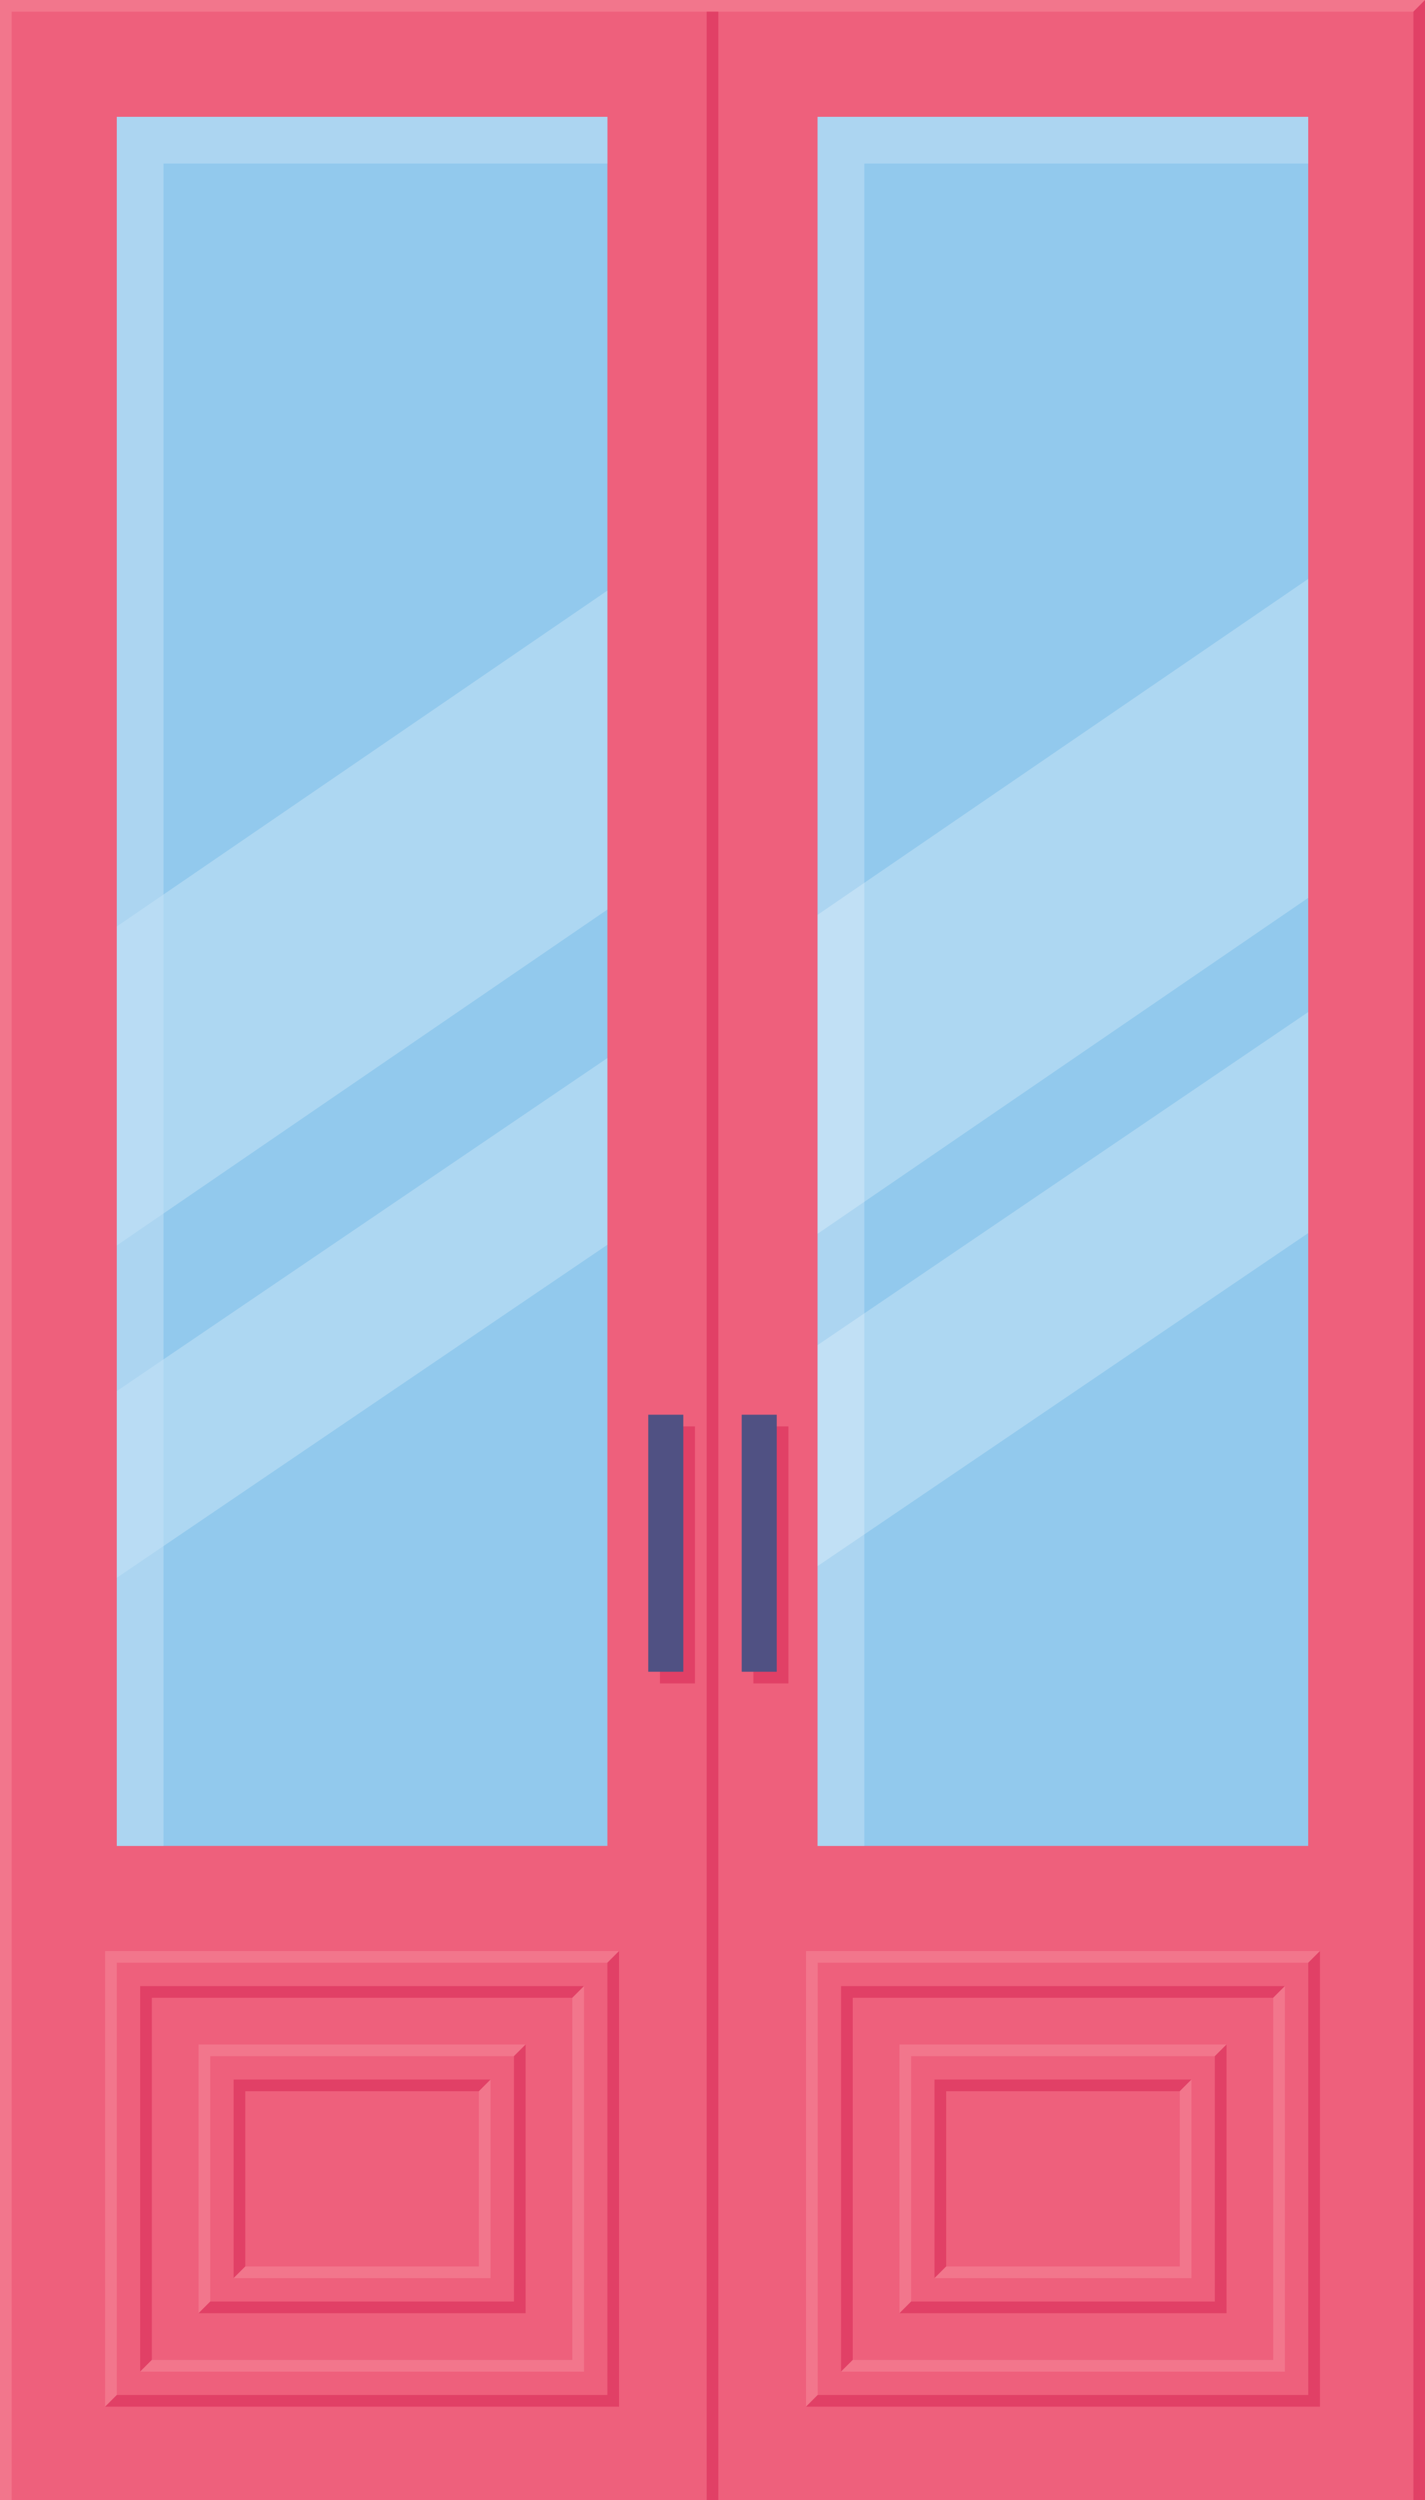
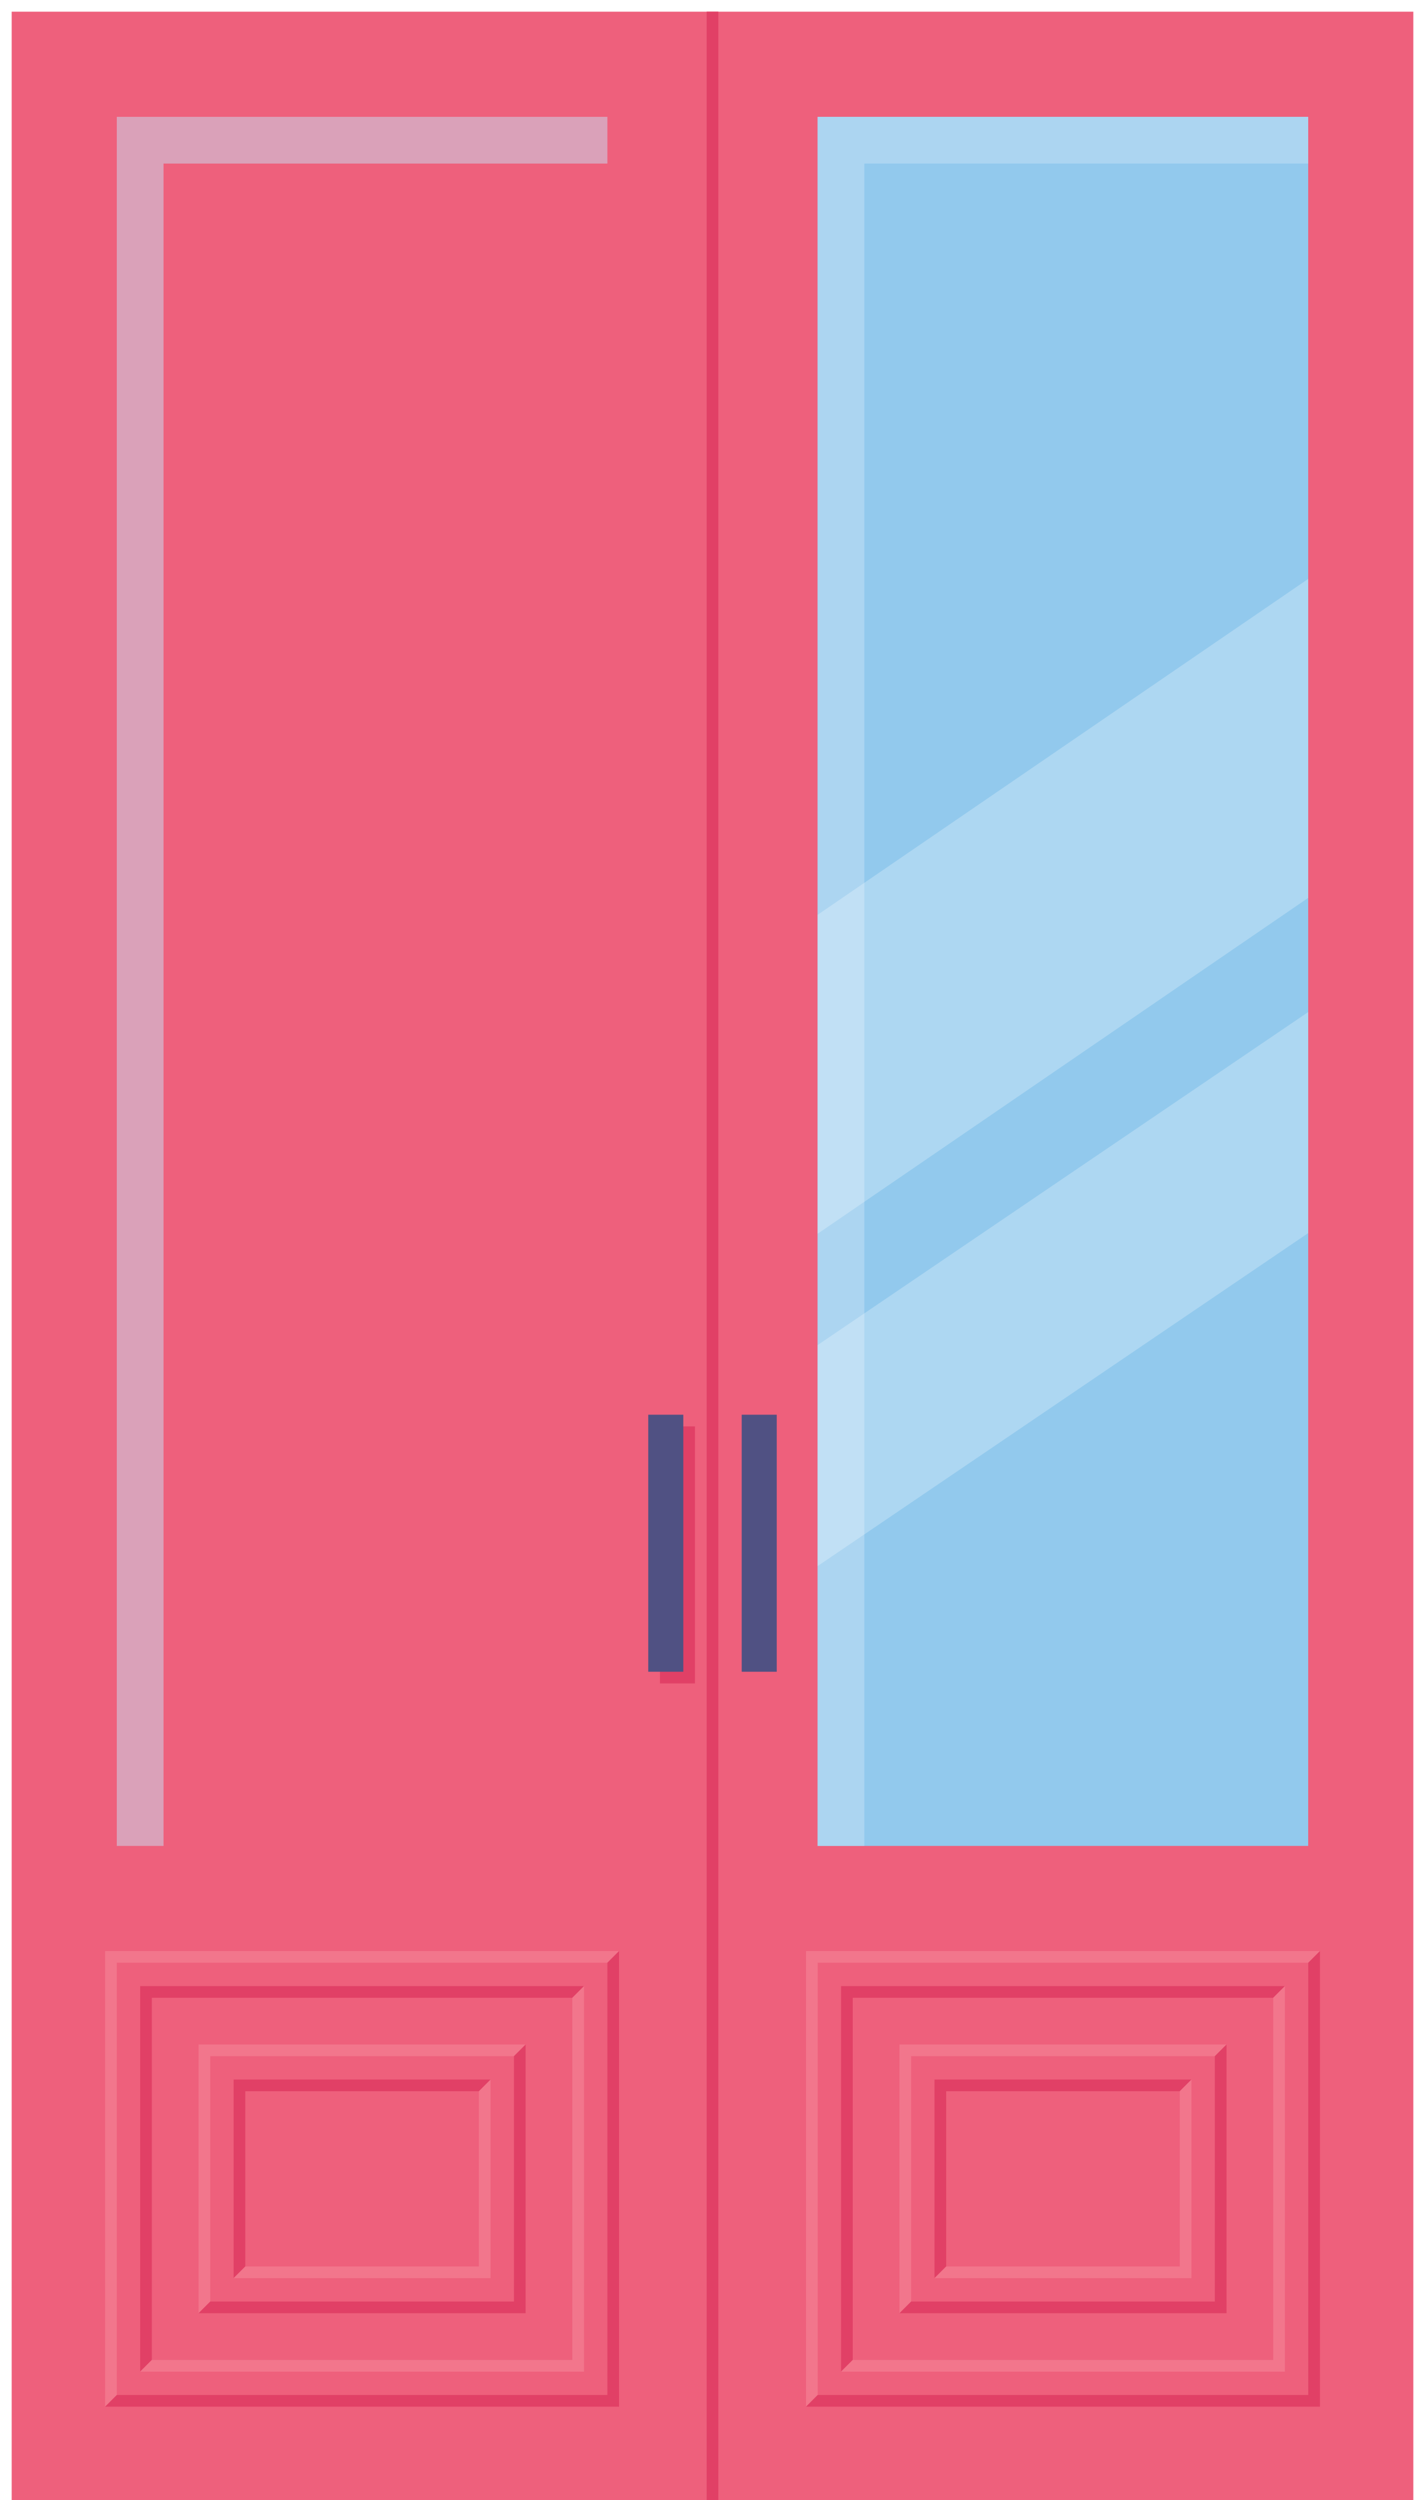
<svg xmlns="http://www.w3.org/2000/svg" xmlns:xlink="http://www.w3.org/1999/xlink" xml:space="preserve" width="315.832" height="554">
-   <path fill="#F2768C" d="M0 0h315.832v554H0z" />
  <path fill="#EE607C" d="M2.589 2.59h155.327V554H2.589z" />
  <defs>
-     <path id="a" d="M25.888 25.89h108.729v383.14H25.888z" />
-   </defs>
+     </defs>
  <use xlink:href="#a" fill="#92C9ED" overflow="visible" />
  <clipPath id="b">
    <use xlink:href="#a" overflow="visible" />
  </clipPath>
  <g fill="#FFF" clip-path="url(#b)" opacity=".25">
-     <path d="M192.207 162.126-27.976 312.848l-28.119-51.43 220.183-150.723zM228.511 212.107-1.51 368.209l-16.498-30.177 230.02-156.1z" />
-   </g>
+     </g>
  <path fill="#C7E3F7" d="M36.243 36.244h98.374V25.89H25.888v383.139h10.355z" opacity=".5" />
  <path fill="#E14066" d="M146.267 316.074h7.767v56.953h-7.767z" />
  <path fill="#505183" d="M143.678 313.484h7.767v56.954h-7.767z" />
  <path fill="#EE607C" d="M157.916 2.59h155.327V554H157.916z" />
  <path fill="#92C9ED" d="M181.215 25.89h108.729v383.14H181.215z" />
  <path fill="#C7E3F7" d="M191.57 36.244h98.374V25.89H181.215v383.139h10.355z" opacity=".5" />
-   <path fill="#E14066" d="M166.977 316.074h7.767v56.953h-7.767z" />
  <path fill="#505183" d="M164.388 313.484h7.767v56.954h-7.767z" />
  <defs>
    <path id="c" d="M181.215 25.89h108.729v383.14H181.215z" />
  </defs>
  <clipPath id="d">
    <use xlink:href="#c" overflow="visible" />
  </clipPath>
  <g fill="#FFF" clip-path="url(#d)" opacity=".25">
    <path d="M347.534 159.537 127.352 310.259l-28.12-51.431 220.183-150.721zM383.838 209.52l-230.021 156.1-19.531-35.724 230.021-156.101z" />
  </g>
  <path fill="#E14066" d="M156.621 2.59h2.59V554h-2.59z" />
  <path fill="#EE607C" d="M181.25 434.939v95.785h108.729v-95.785H181.25zm103.551 90.608h-98.374v-85.43h98.374v85.43z" />
  <path fill="#F2768C" d="M181.231 434.917h108.73l2.589-2.589H178.643v100.963l2.588-2.589z" />
  <path fill="#E14066" d="M289.961 434.917v95.785h-108.73l-2.588 2.589H292.55V432.328z" />
  <path fill="#E14066" d="M188.998 442.684h93.196l2.589-2.589h-98.374v85.43l2.589-2.589z" />
  <path fill="#F2768C" d="m284.783 440.095-2.589 2.589v80.252h-93.196l-2.589 2.589h98.374z" />
  <path fill="#EE607C" d="M201.942 455.65v54.363h67.309V455.65h-67.309zm62.131 49.187H207.12v-44.01h56.953v44.01z" />
  <path fill="#F2768C" d="M201.941 455.627h67.309l2.589-2.588h-72.486v59.541l2.588-2.588z" />
  <path fill="#E14066" d="M269.25 455.627v54.365h-67.309l-2.588 2.588h72.486v-59.541z" />
  <path fill="#E14066" d="M209.708 463.394h51.776l2.588-2.589h-56.953v44.009l2.589-2.588z" />
  <path fill="#F2768C" d="m264.072 460.805-2.588 2.589v38.832h-51.776l-2.589 2.588h56.953z" />
  <path fill="#EE607C" d="M25.906 434.939v95.785h108.729v-95.785H25.906zm103.551 90.608H31.084v-85.43h98.373v85.43z" />
  <path fill="#F2768C" d="M25.888 434.917h108.729l2.588-2.589H23.299v100.963l2.589-2.589z" />
  <path fill="#E14066" d="M134.617 434.917v95.785H25.888l-2.589 2.589h113.906V432.328z" />
  <path fill="#E14066" d="M33.654 442.684h93.197l2.588-2.589H31.065v85.43l2.589-2.589z" />
  <path fill="#F2768C" d="m129.439 440.095-2.588 2.589v80.252H33.654l-2.589 2.589h98.374z" />
  <path fill="#EE607C" d="M46.598 455.65v54.363h67.309V455.65H46.598zm62.131 49.187H51.775v-44.01h56.953v44.01z" />
  <path fill="#F2768C" d="M46.598 455.627h67.308l2.589-2.588H44.01v59.541l2.588-2.588z" />
  <path fill="#E14066" d="M113.906 455.627v54.365H46.598l-2.588 2.588h72.485v-59.541z" />
  <path fill="#E14066" d="M54.364 463.394h51.777l2.588-2.589H51.775v44.009l2.589-2.588z" />
  <path fill="#F2768C" d="m108.729 460.805-2.588 2.589v38.832H54.364l-2.589 2.588h56.954z" />
-   <path fill="#E14066" d="M315.832 554h-2.589V2.59L315.832 0z" />
</svg>